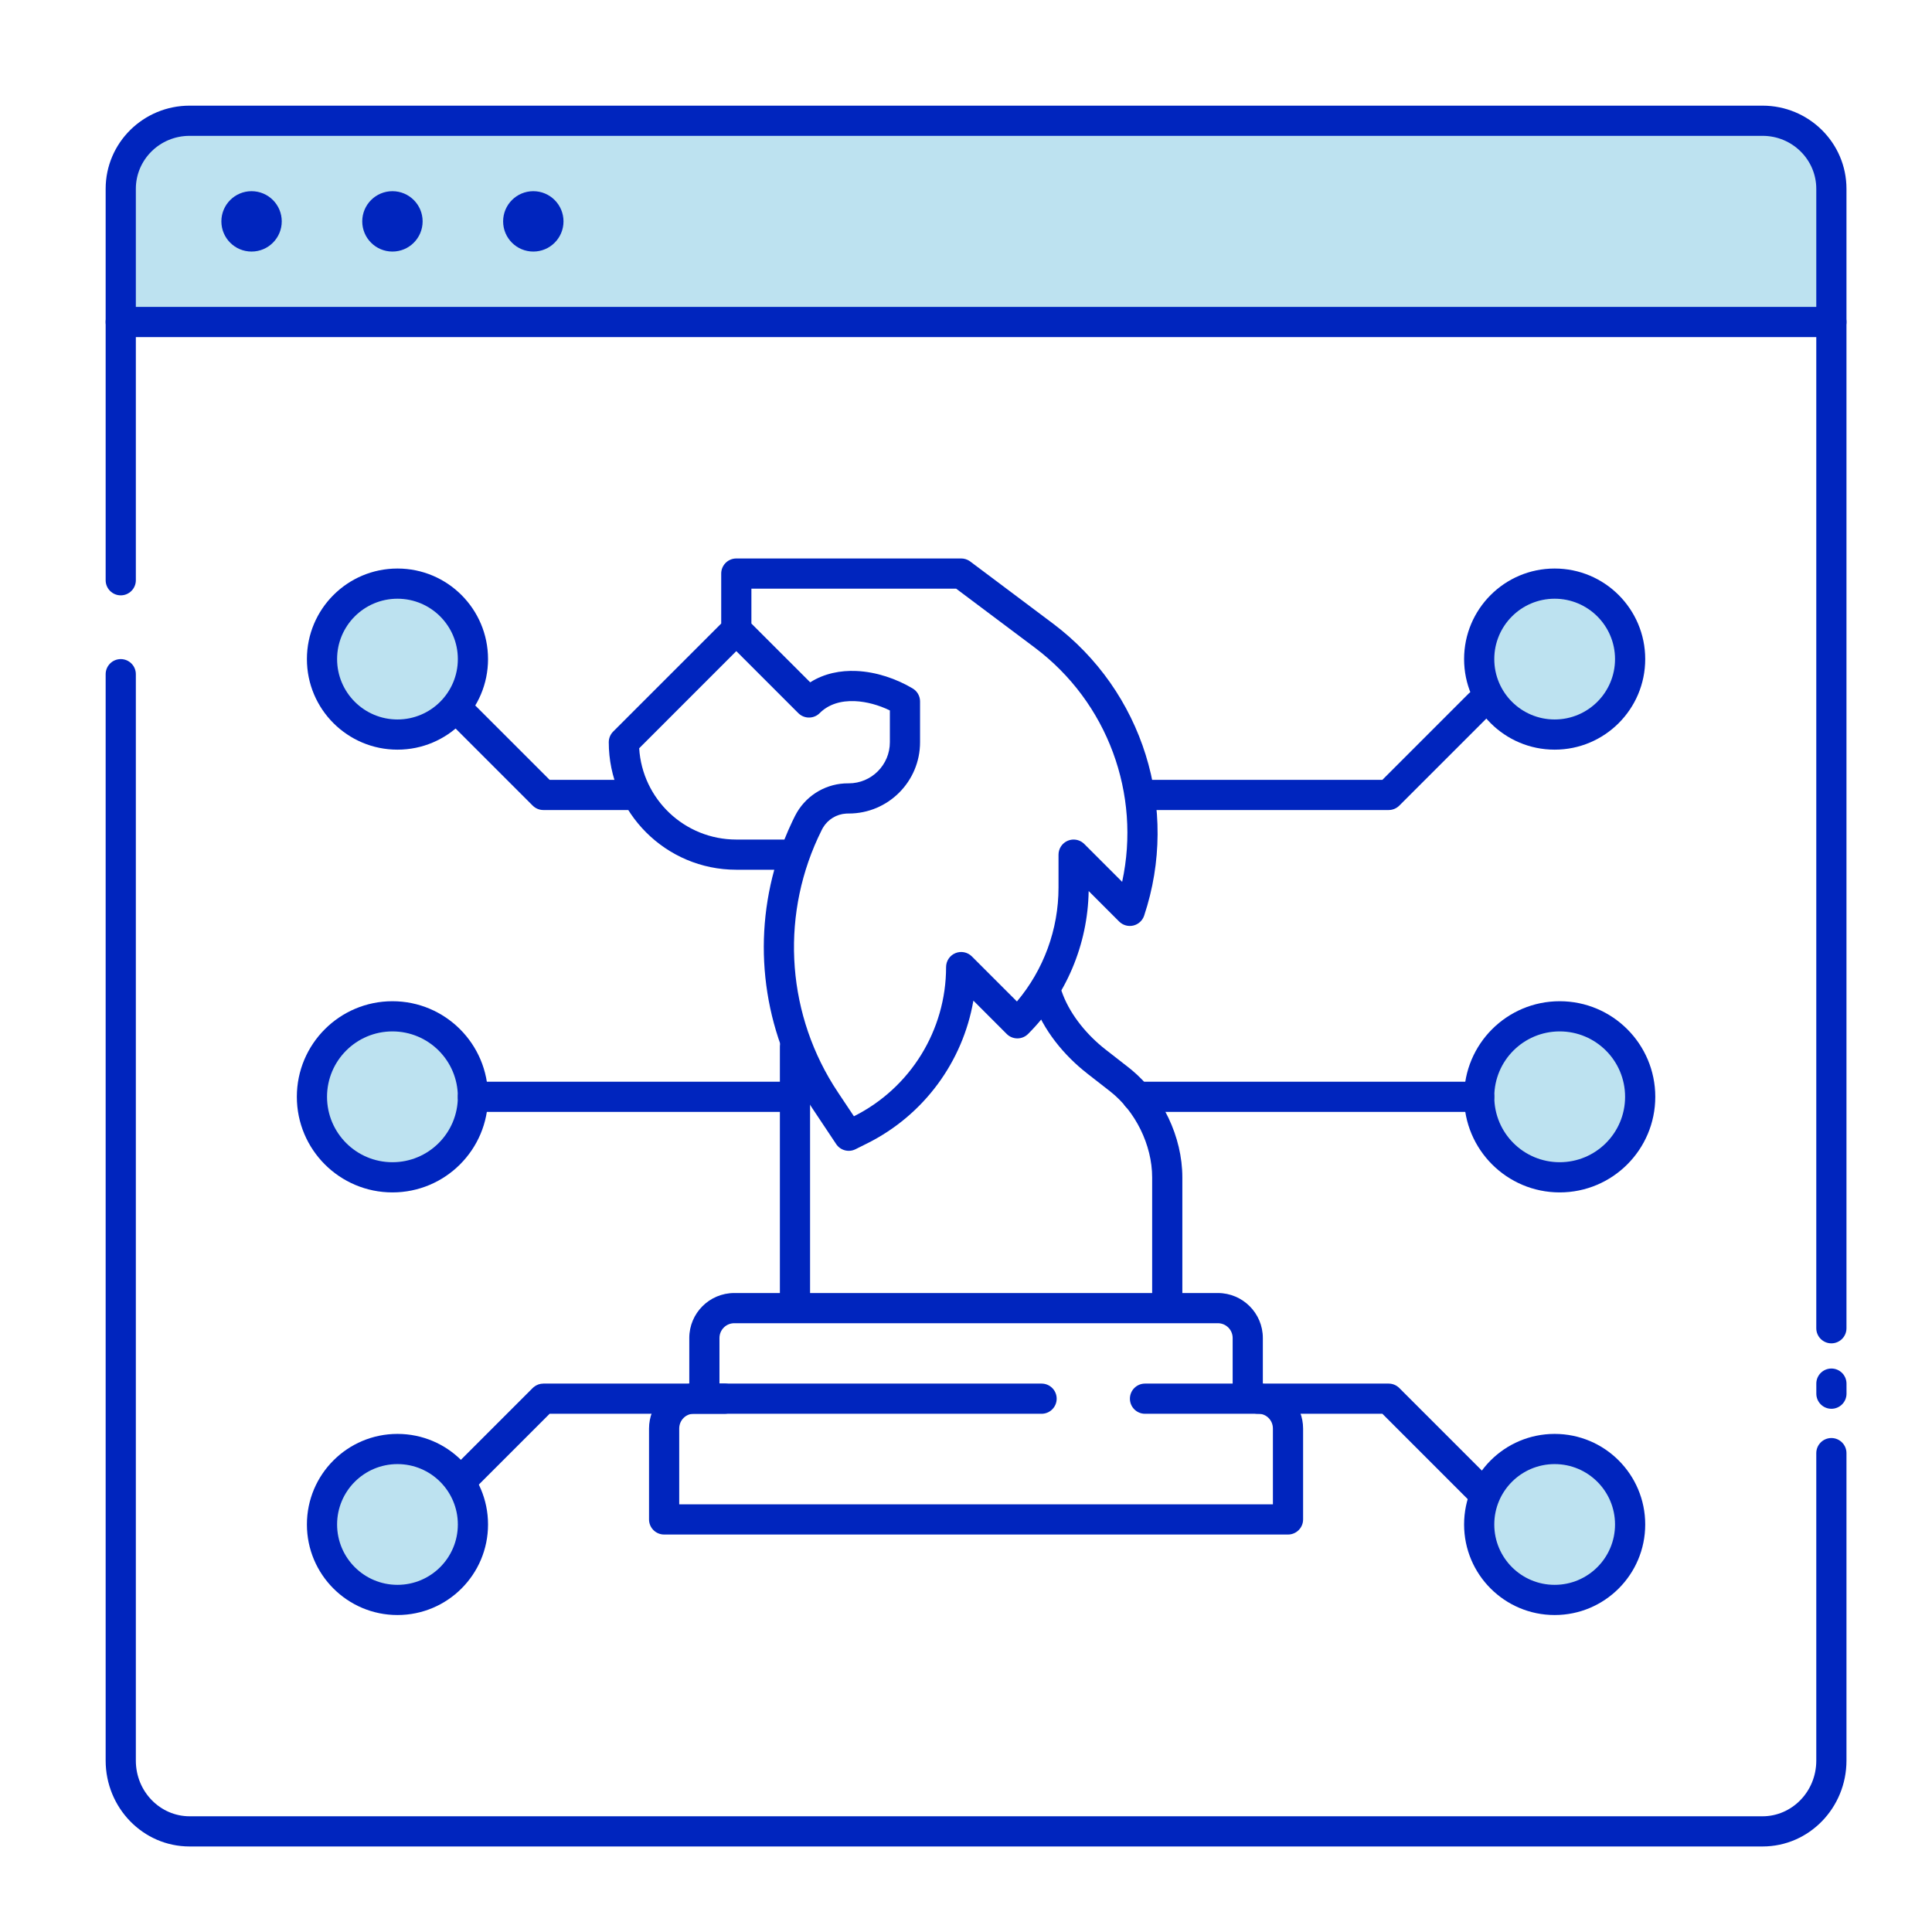
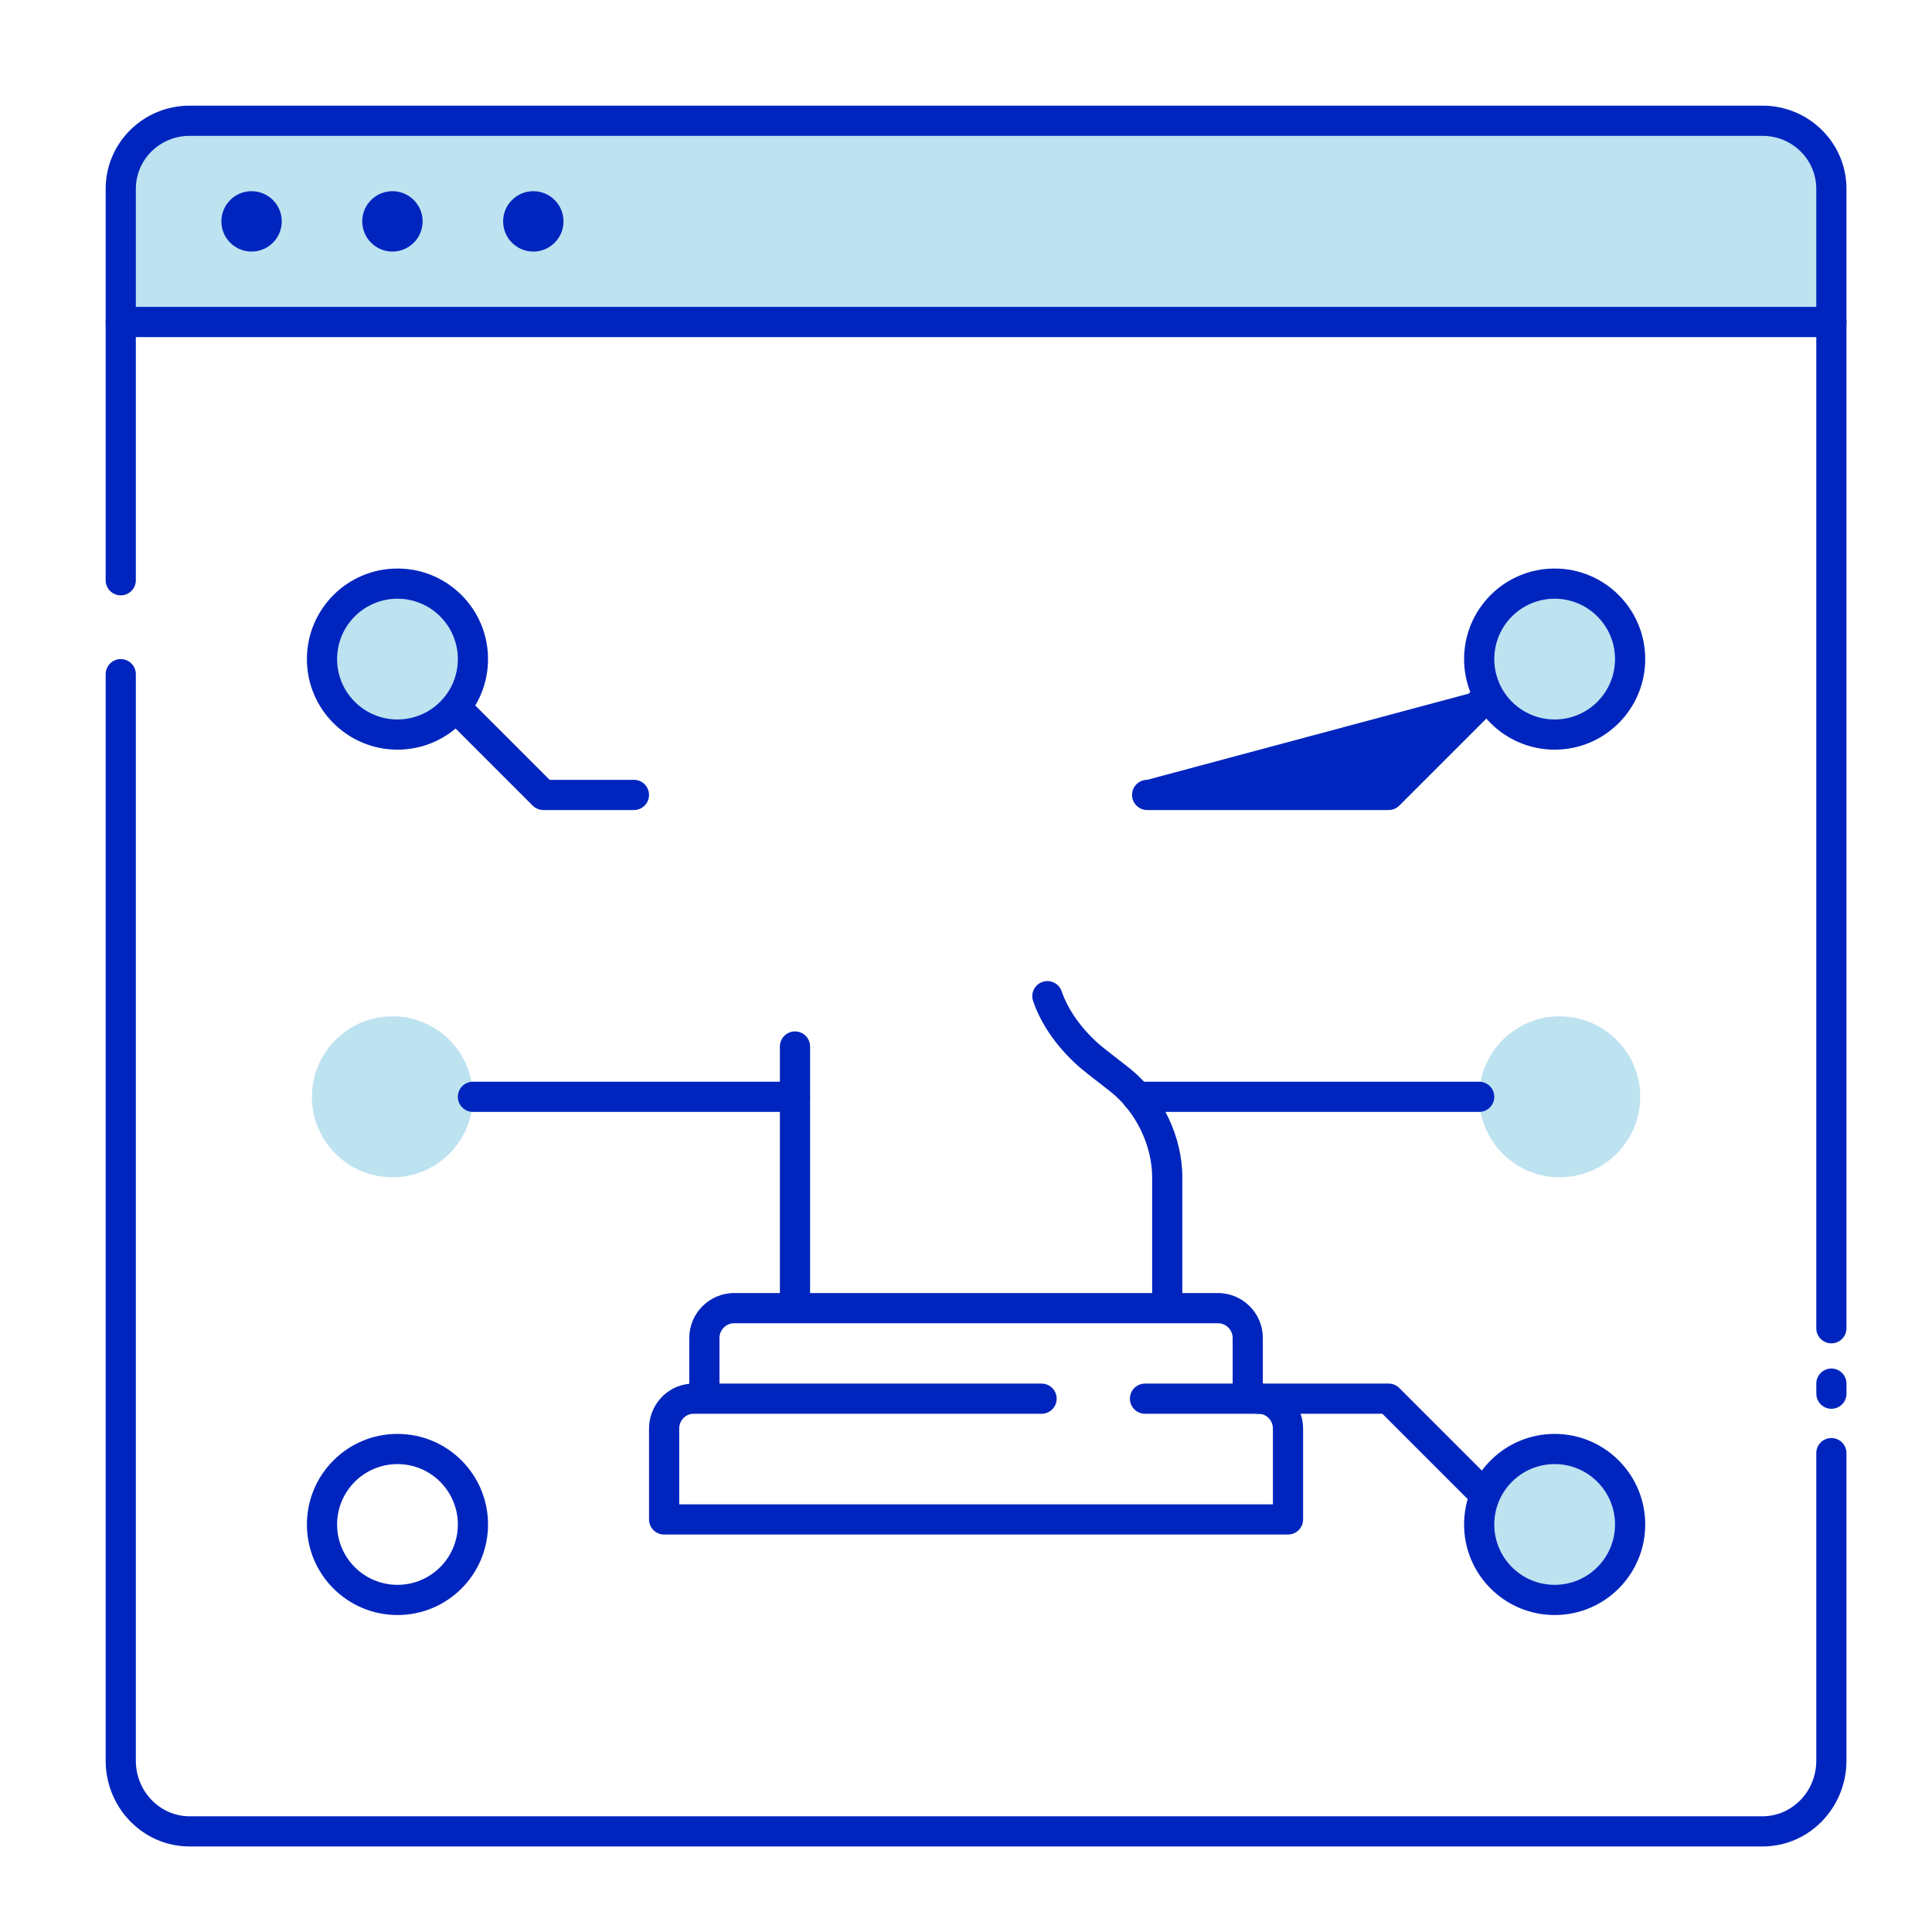
<svg xmlns="http://www.w3.org/2000/svg" width="192" height="192" viewBox="0 0 192 192" fill="none">
  <path d="M12 19C12 15.134 15.134 12 19 12H175C178.866 12 182 15.134 182 19V32H12V19Z" fill="#BDE2F0" />
  <circle cx="39.5" cy="65.5" r="7.5" fill="#BDE2F0" />
  <circle cx="39" cy="109" r="8" fill="#BDE2F0" />
-   <circle cx="39.5" cy="151.5" r="7.5" fill="#BDE2F0" />
  <circle cx="154.5" cy="151.5" r="7.5" fill="#BDE2F0" />
  <circle cx="155" cy="109" r="8" fill="#BDE2F0" />
  <circle cx="154.5" cy="65.5" r="7.5" fill="#BDE2F0" />
  <path d="M28 22C28 23.657 26.657 25 25 25C23.343 25 22 23.657 22 22C22 20.343 23.343 19 25 19C26.657 19 28 20.343 28 22Z" fill="#0025BE" />
  <path d="M42 22C42 23.657 40.657 25 39 25C37.343 25 36 23.657 36 22C36 20.343 37.343 19 39 19C40.657 19 42 20.343 42 22Z" fill="#0025BE" />
  <path d="M56 22C56 23.657 54.657 25 53 25C51.343 25 50 23.657 50 22C50 20.343 51.343 19 53 19C54.657 19 56 20.343 56 22Z" fill="#0025BE" />
  <path d="M182 30.5C182.828 30.5 183.5 31.172 183.5 32C183.5 32.828 182.828 33.5 182 33.5H12C11.172 33.5 10.5 32.828 10.5 32C10.5 31.172 11.172 30.5 12 30.5H182Z" fill="#0025BE" />
  <path d="M10.5 174.965V67C10.5 66.172 11.172 65.5 12 65.5C12.828 65.5 13.5 66.172 13.5 67V174.965C13.5 178.062 15.931 180.5 18.842 180.5H175.158C178.069 180.5 180.5 178.062 180.5 174.965V144.41C180.5 143.582 181.172 142.91 182 142.91C182.828 142.91 183.5 143.582 183.5 144.41V174.965C183.5 179.639 179.805 183.5 175.158 183.5H18.842C14.195 183.5 10.5 179.639 10.5 174.965Z" fill="#0025BE" />
  <path d="M180.5 132V18.764C180.5 15.873 178.125 13.5 175.158 13.5H18.842C15.875 13.5 13.5 15.873 13.5 18.764V57.665C13.5 58.493 12.828 59.165 12 59.165C11.172 59.165 10.5 58.493 10.5 57.665V18.764C10.5 14.184 14.251 10.5 18.842 10.5H175.158C179.749 10.5 183.5 14.184 183.5 18.764V132C183.5 132.828 182.828 133.5 182 133.5C181.172 133.5 180.5 132.828 180.5 132Z" fill="#0025BE" />
  <path d="M147 107.5L147.153 107.508C147.91 107.585 148.5 108.223 148.5 109C148.5 109.777 147.91 110.415 147.153 110.492L147 110.5L113 110.5C112.172 110.5 111.5 109.828 111.5 109C111.5 108.172 112.172 107.5 113 107.5L147 107.5Z" fill="#0025BE" />
-   <path d="M45.5 109C45.5 105.41 42.59 102.5 39 102.5C35.41 102.5 32.5 105.41 32.5 109C32.5 112.59 35.41 115.5 39 115.5C42.59 115.5 45.5 112.59 45.5 109ZM48.5 109C48.5 114.247 44.247 118.5 39 118.5C33.753 118.5 29.5 114.247 29.5 109C29.5 103.753 33.753 99.5 39 99.5C44.247 99.5 48.5 103.753 48.5 109Z" fill="#0025BE" />
-   <path d="M161.5 109C161.5 105.41 158.59 102.5 155 102.5C151.41 102.5 148.5 105.41 148.5 109C148.5 112.59 151.41 115.5 155 115.5C158.59 115.5 161.5 112.59 161.5 109ZM164.5 109C164.5 114.247 160.247 118.5 155 118.5C149.753 118.5 145.5 114.247 145.5 109C145.5 103.753 149.753 99.5 155 99.5C160.247 99.5 164.5 103.753 164.5 109Z" fill="#0025BE" />
  <path d="M79 107.5C79.828 107.5 80.5 108.172 80.5 109C80.5 109.828 79.828 110.5 79 110.5L47 110.5C46.172 110.5 45.5 109.828 45.5 109C45.5 108.172 46.172 107.5 47 107.5L79 107.5Z" fill="#0025BE" />
-   <path d="M146.054 68.836C146.643 68.356 147.512 68.39 148.061 68.939C148.61 69.488 148.644 70.357 148.164 70.946L148.061 71.061L139.061 80.061C138.779 80.342 138.398 80.5 138 80.5H114C113.172 80.5 112.5 79.828 112.5 79C112.5 78.171 113.172 77.5 114 77.5H137.379L145.939 68.939L146.054 68.836Z" fill="#0025BE" />
+   <path d="M146.054 68.836C146.643 68.356 147.512 68.39 148.061 68.939C148.61 69.488 148.644 70.357 148.164 70.946L148.061 71.061L139.061 80.061C138.779 80.342 138.398 80.5 138 80.5H114C113.172 80.5 112.5 79.828 112.5 79C112.5 78.171 113.172 77.5 114 77.5L145.939 68.939L146.054 68.836Z" fill="#0025BE" />
  <path d="M138 137.5C138.398 137.5 138.779 137.658 139.061 137.939L148.061 146.939L148.164 147.054C148.644 147.643 148.61 148.512 148.061 149.061C147.512 149.61 146.643 149.644 146.054 149.164L145.939 149.061L137.379 140.5H125C124.172 140.5 123.5 139.828 123.5 139C123.5 138.172 124.172 137.5 125 137.5H138Z" fill="#0025BE" />
  <path d="M45.5 65.5C45.5 62.186 42.814 59.5 39.5 59.5C36.186 59.5 33.5 62.186 33.5 65.5C33.5 68.814 36.186 71.5 39.5 71.5C42.814 71.5 45.5 68.814 45.5 65.5ZM48.5 65.5C48.5 70.471 44.471 74.5 39.5 74.5C34.529 74.5 30.5 70.471 30.5 65.5C30.5 60.529 34.529 56.5 39.5 56.5C44.471 56.5 48.5 60.529 48.5 65.5Z" fill="#0025BE" />
  <path d="M45.5 151.5C45.5 148.186 42.814 145.5 39.5 145.5C36.186 145.5 33.5 148.186 33.5 151.5C33.5 154.814 36.186 157.5 39.5 157.5C42.814 157.5 45.5 154.814 45.5 151.5ZM48.5 151.5C48.5 156.471 44.471 160.5 39.5 160.5C34.529 160.5 30.5 156.471 30.5 151.5C30.5 146.529 34.529 142.5 39.5 142.5C44.471 142.5 48.5 146.529 48.5 151.5Z" fill="#0025BE" />
  <path d="M160.5 65.5C160.5 62.186 157.814 59.5 154.5 59.5C151.186 59.5 148.5 62.186 148.5 65.5C148.5 68.814 151.186 71.5 154.5 71.5C157.814 71.5 160.5 68.814 160.5 65.5ZM163.5 65.5C163.5 70.471 159.471 74.5 154.5 74.5C149.529 74.5 145.5 70.471 145.5 65.5C145.5 60.529 149.529 56.5 154.5 56.5C159.471 56.5 163.5 60.529 163.5 65.5Z" fill="#0025BE" />
  <path d="M160.5 151.5C160.5 148.186 157.814 145.5 154.5 145.5C151.186 145.5 148.5 148.186 148.5 151.5C148.5 154.814 151.186 157.5 154.5 157.5C157.814 157.5 160.5 154.814 160.5 151.5ZM163.5 151.5C163.5 156.471 159.471 160.5 154.5 160.5C149.529 160.5 145.5 156.471 145.5 151.5C145.5 146.529 149.529 142.5 154.5 142.5C159.471 142.5 163.5 146.529 163.5 151.5Z" fill="#0025BE" />
  <path d="M44.939 69.939C45.488 69.39 46.357 69.356 46.946 69.836L47.06 69.939L54.621 77.5H63C63.828 77.5 64.5 78.171 64.5 79C64.5 79.828 63.828 80.5 63 80.5H54C53.602 80.5 53.221 80.342 52.939 80.061L44.939 72.061L44.836 71.946C44.356 71.357 44.39 70.488 44.939 69.939Z" fill="#0025BE" />
-   <path d="M72 137.5C72.828 137.5 73.5 138.172 73.5 139C73.5 139.828 72.828 140.5 72 140.5H54.621L47.06 148.061C46.475 148.646 45.525 148.646 44.939 148.061C44.354 147.475 44.354 146.525 44.939 145.939L52.939 137.939L53.05 137.84C53.317 137.621 53.652 137.5 54 137.5H72Z" fill="#0025BE" />
  <path d="M103.6 97.581C104.334 97.329 105.13 97.68 105.448 98.37L105.506 98.512C106.223 100.599 107.757 102.558 109.527 104.026L109.884 104.313H109.885L112.156 106.084L112.455 106.324C115.509 108.858 117.5 112.959 117.5 117.014V128.5H121.031C123.499 128.5 125.5 130.502 125.5 132.969V137.52C127.762 137.736 129.5 139.666 129.5 141.969V151C129.5 151.828 128.828 152.5 128 152.5H66C65.172 152.5 64.5 151.828 64.5 151V141.969C64.5 139.666 66.238 137.736 68.5 137.52V132.969C68.5 130.502 70.501 128.5 72.969 128.5H77.504V104C77.504 103.172 78.176 102.5 79.004 102.5C79.832 102.5 80.504 103.171 80.504 104V128.5H114.5V117.014C114.5 113.766 112.815 110.4 110.312 108.451L108.04 106.679L108.041 106.678C105.79 104.926 103.668 102.399 102.668 99.487L102.626 99.34C102.453 98.599 102.865 97.833 103.6 97.581ZM72.969 131.5C72.158 131.5 71.5 132.158 71.5 132.969V137.5H103.511L103.664 137.508C104.42 137.584 105.011 138.223 105.011 139C105.011 139.776 104.42 140.415 103.664 140.492L103.511 140.5H68.922C68.16 140.5 67.5 141.136 67.5 141.969V149.5H126.5V141.969C126.5 141.136 125.84 140.5 125.078 140.5H113.789C112.961 140.5 112.289 139.828 112.289 139C112.289 138.171 112.961 137.5 113.789 137.5H122.5V132.969C122.5 132.158 121.842 131.5 121.031 131.5H72.969Z" fill="#0025BE" />
-   <path d="M95.521 55.5C95.805 55.5 96.082 55.581 96.321 55.731L96.42 55.8L104.634 61.961C113.591 68.678 117.245 80.374 113.704 90.995C113.539 91.488 113.131 91.861 112.625 91.981C112.12 92.1 111.588 91.949 111.22 91.581L108.19 88.55C108.101 93.882 105.946 98.978 102.168 102.755L102.054 102.857C101.465 103.338 100.596 103.304 100.046 102.755L96.734 99.441C95.686 105.508 91.821 110.808 86.199 113.62H86.198L85.017 114.21C84.341 114.548 83.519 114.328 83.099 113.699L80.772 110.206L80.771 110.207C76.058 103.138 74.737 94.449 76.947 86.434H73.173C66.175 86.433 60.5 80.76 60.499 73.761C60.499 73.363 60.658 72.981 60.939 72.7L71.673 61.966V57C71.673 56.224 72.264 55.585 73.02 55.508L73.173 55.5H95.521ZM74.673 58.5V61.966L80.516 67.808C81.921 66.918 83.539 66.614 85.094 66.681C87.093 66.767 89.089 67.459 90.701 68.418C91.155 68.688 91.434 69.178 91.434 69.707V73.761C91.434 77.674 88.261 80.847 84.347 80.847H84.288L84.082 80.853C83.132 80.911 82.27 81.438 81.784 82.258L81.686 82.438L81.652 82.507L81.647 82.517C77.609 90.593 78.062 100.167 82.795 107.809L83.267 108.542V108.543L84.861 110.934C90.475 108.124 94.021 102.385 94.021 96.107C94.021 95.501 94.386 94.954 94.947 94.722C95.507 94.49 96.153 94.618 96.582 95.047L101.062 99.526C103.72 96.37 105.194 92.364 105.194 88.206V84.934C105.194 84.327 105.56 83.78 106.121 83.548C106.646 83.33 107.246 83.429 107.672 83.796L107.754 83.873L111.518 87.636C113.407 78.925 110.085 69.798 102.834 64.36L95.02 58.5H74.673ZM63.521 74.361C63.831 79.423 68.033 83.433 73.173 83.434H77.953C78.197 82.82 78.462 82.213 78.749 81.612L78.963 81.175L78.998 81.105L79.002 81.095L79.204 80.728C80.264 78.939 82.201 77.831 84.302 77.847H84.347C86.604 77.847 88.434 76.017 88.434 73.761V70.602C87.344 70.073 86.123 69.729 84.964 69.679C83.552 69.618 82.337 69.992 81.457 70.871L81.344 70.974C80.755 71.454 79.886 71.42 79.336 70.871L73.173 64.708L63.521 74.361Z" fill="#0025BE" />
  <path fill-rule="evenodd" clip-rule="evenodd" d="M182 136.003C182.828 136.001 183.501 136.672 183.503 137.5L183.505 138.5C183.507 139.328 182.836 140.001 182.008 140.003C181.179 140.005 180.507 139.334 180.505 138.506L180.503 137.506C180.501 136.677 181.172 136.005 182 136.003Z" fill="#0025BE" />
</svg>